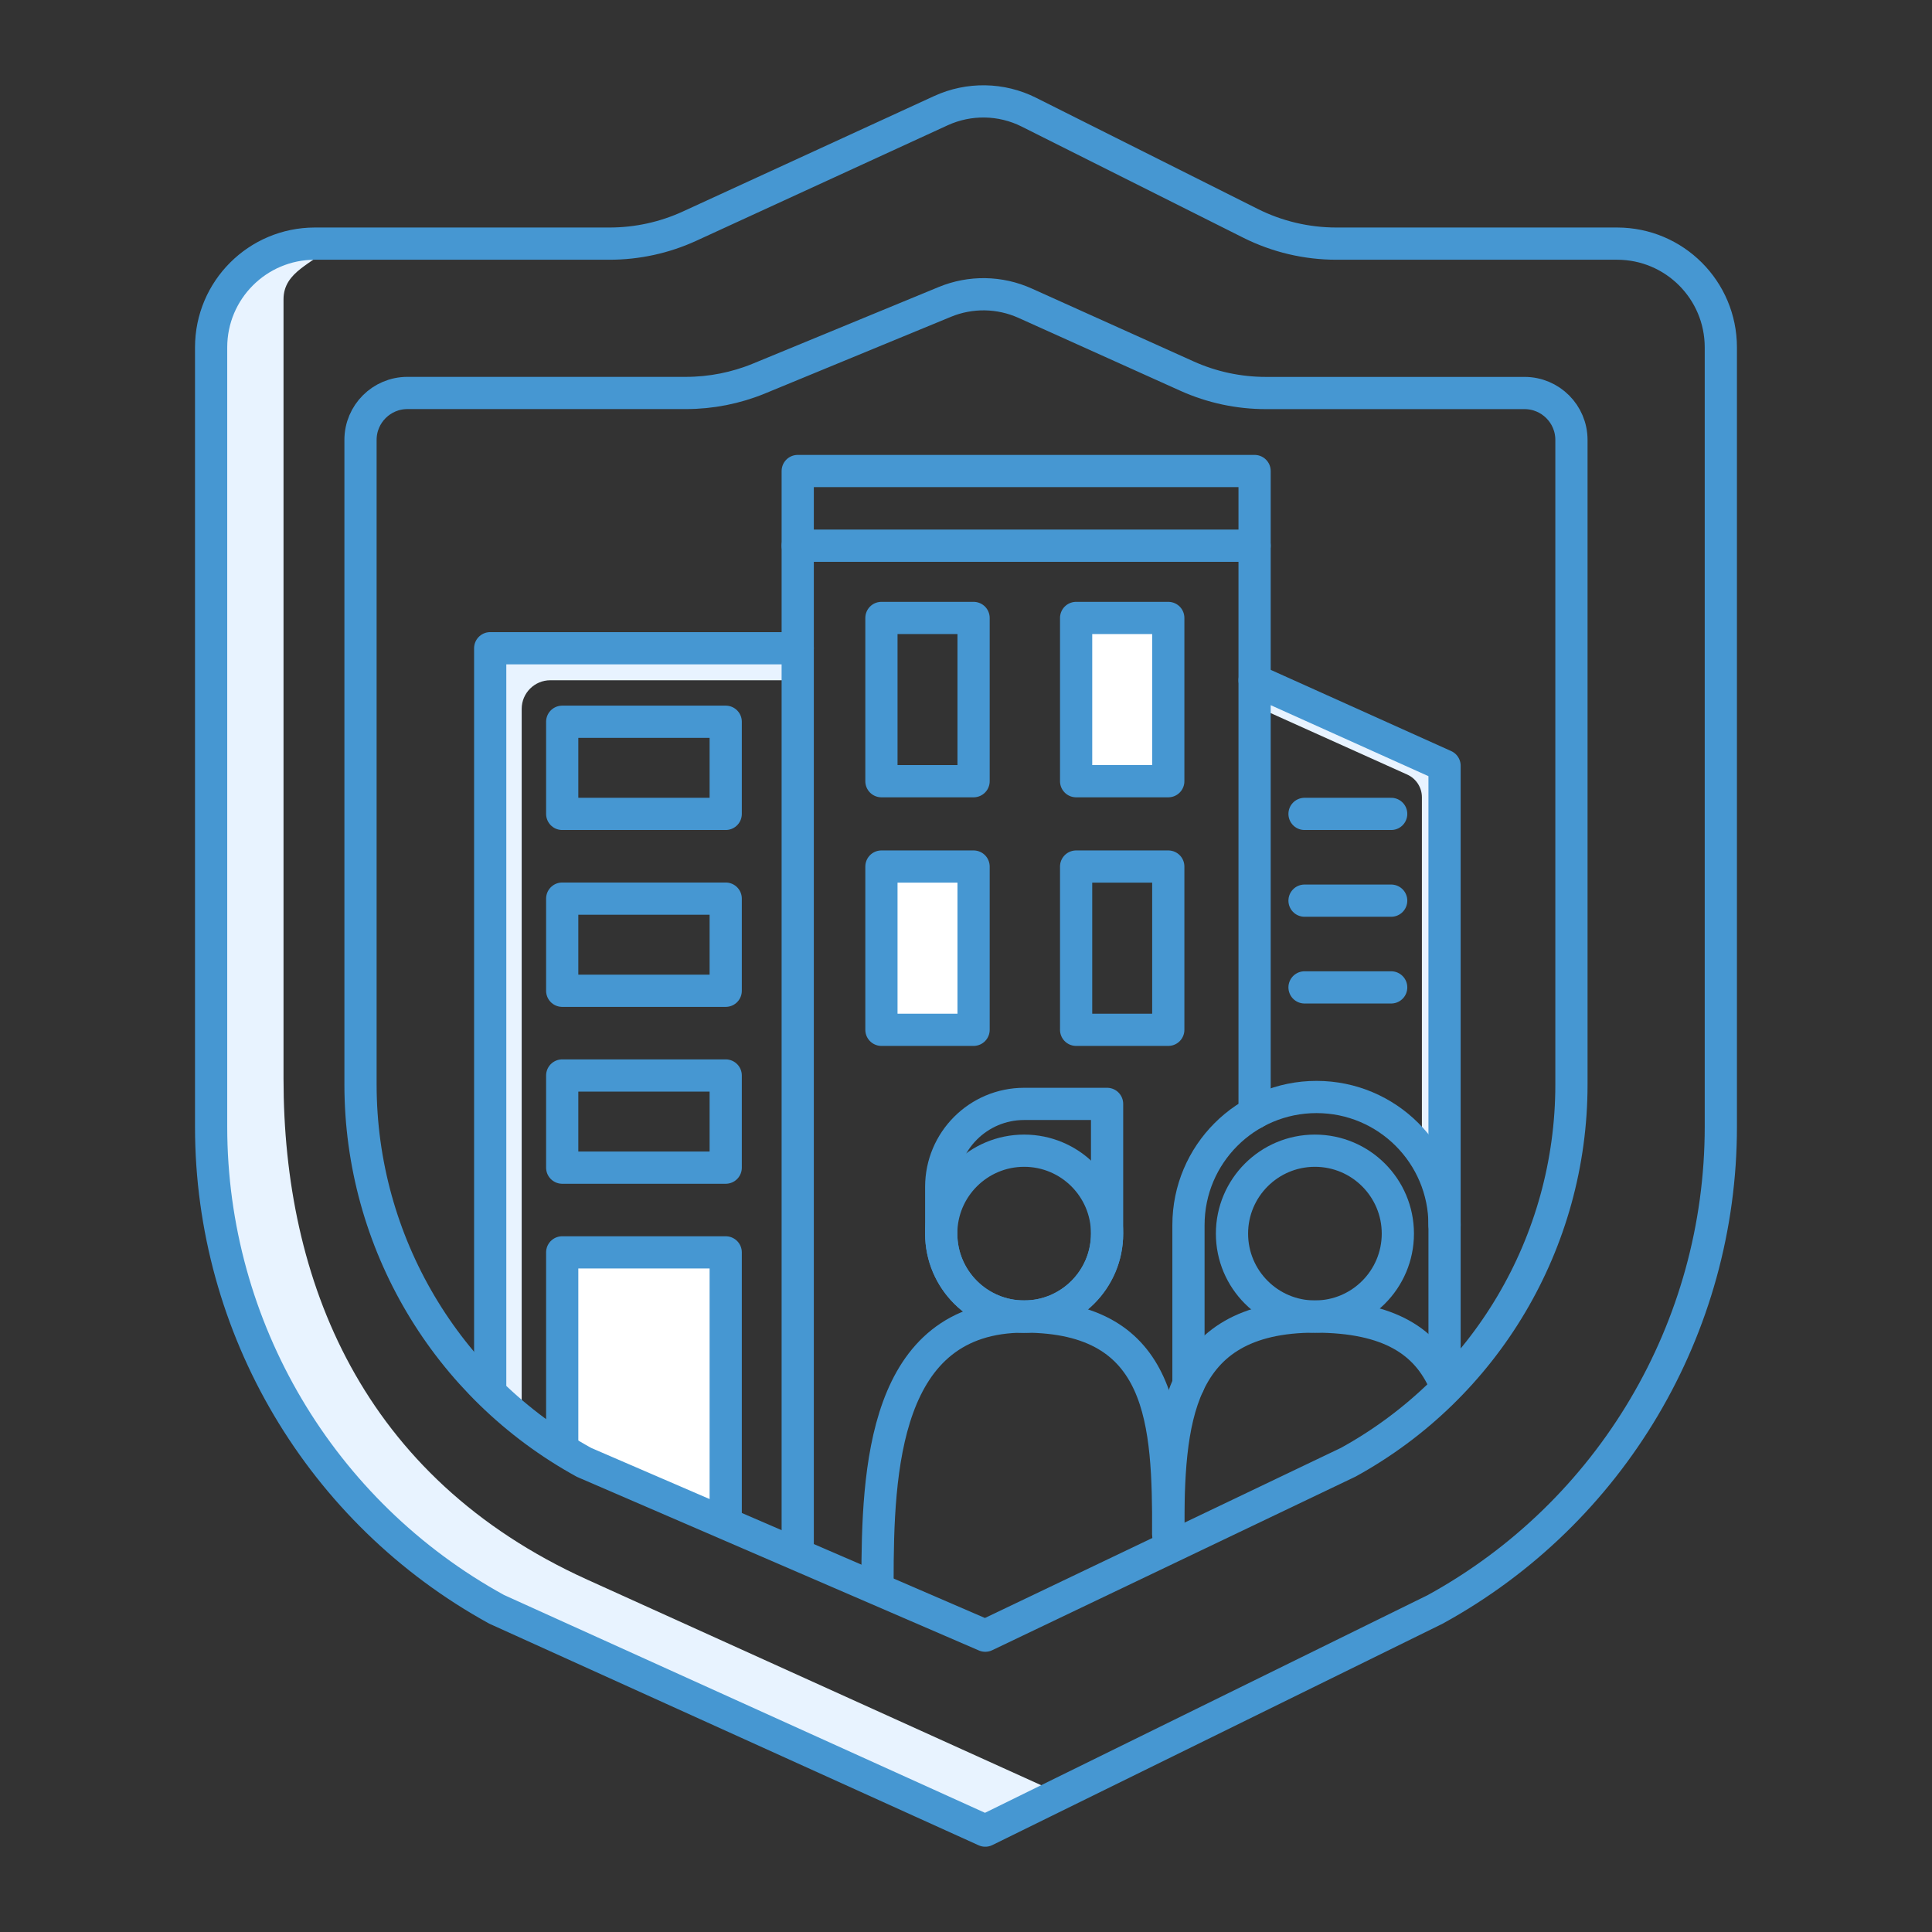
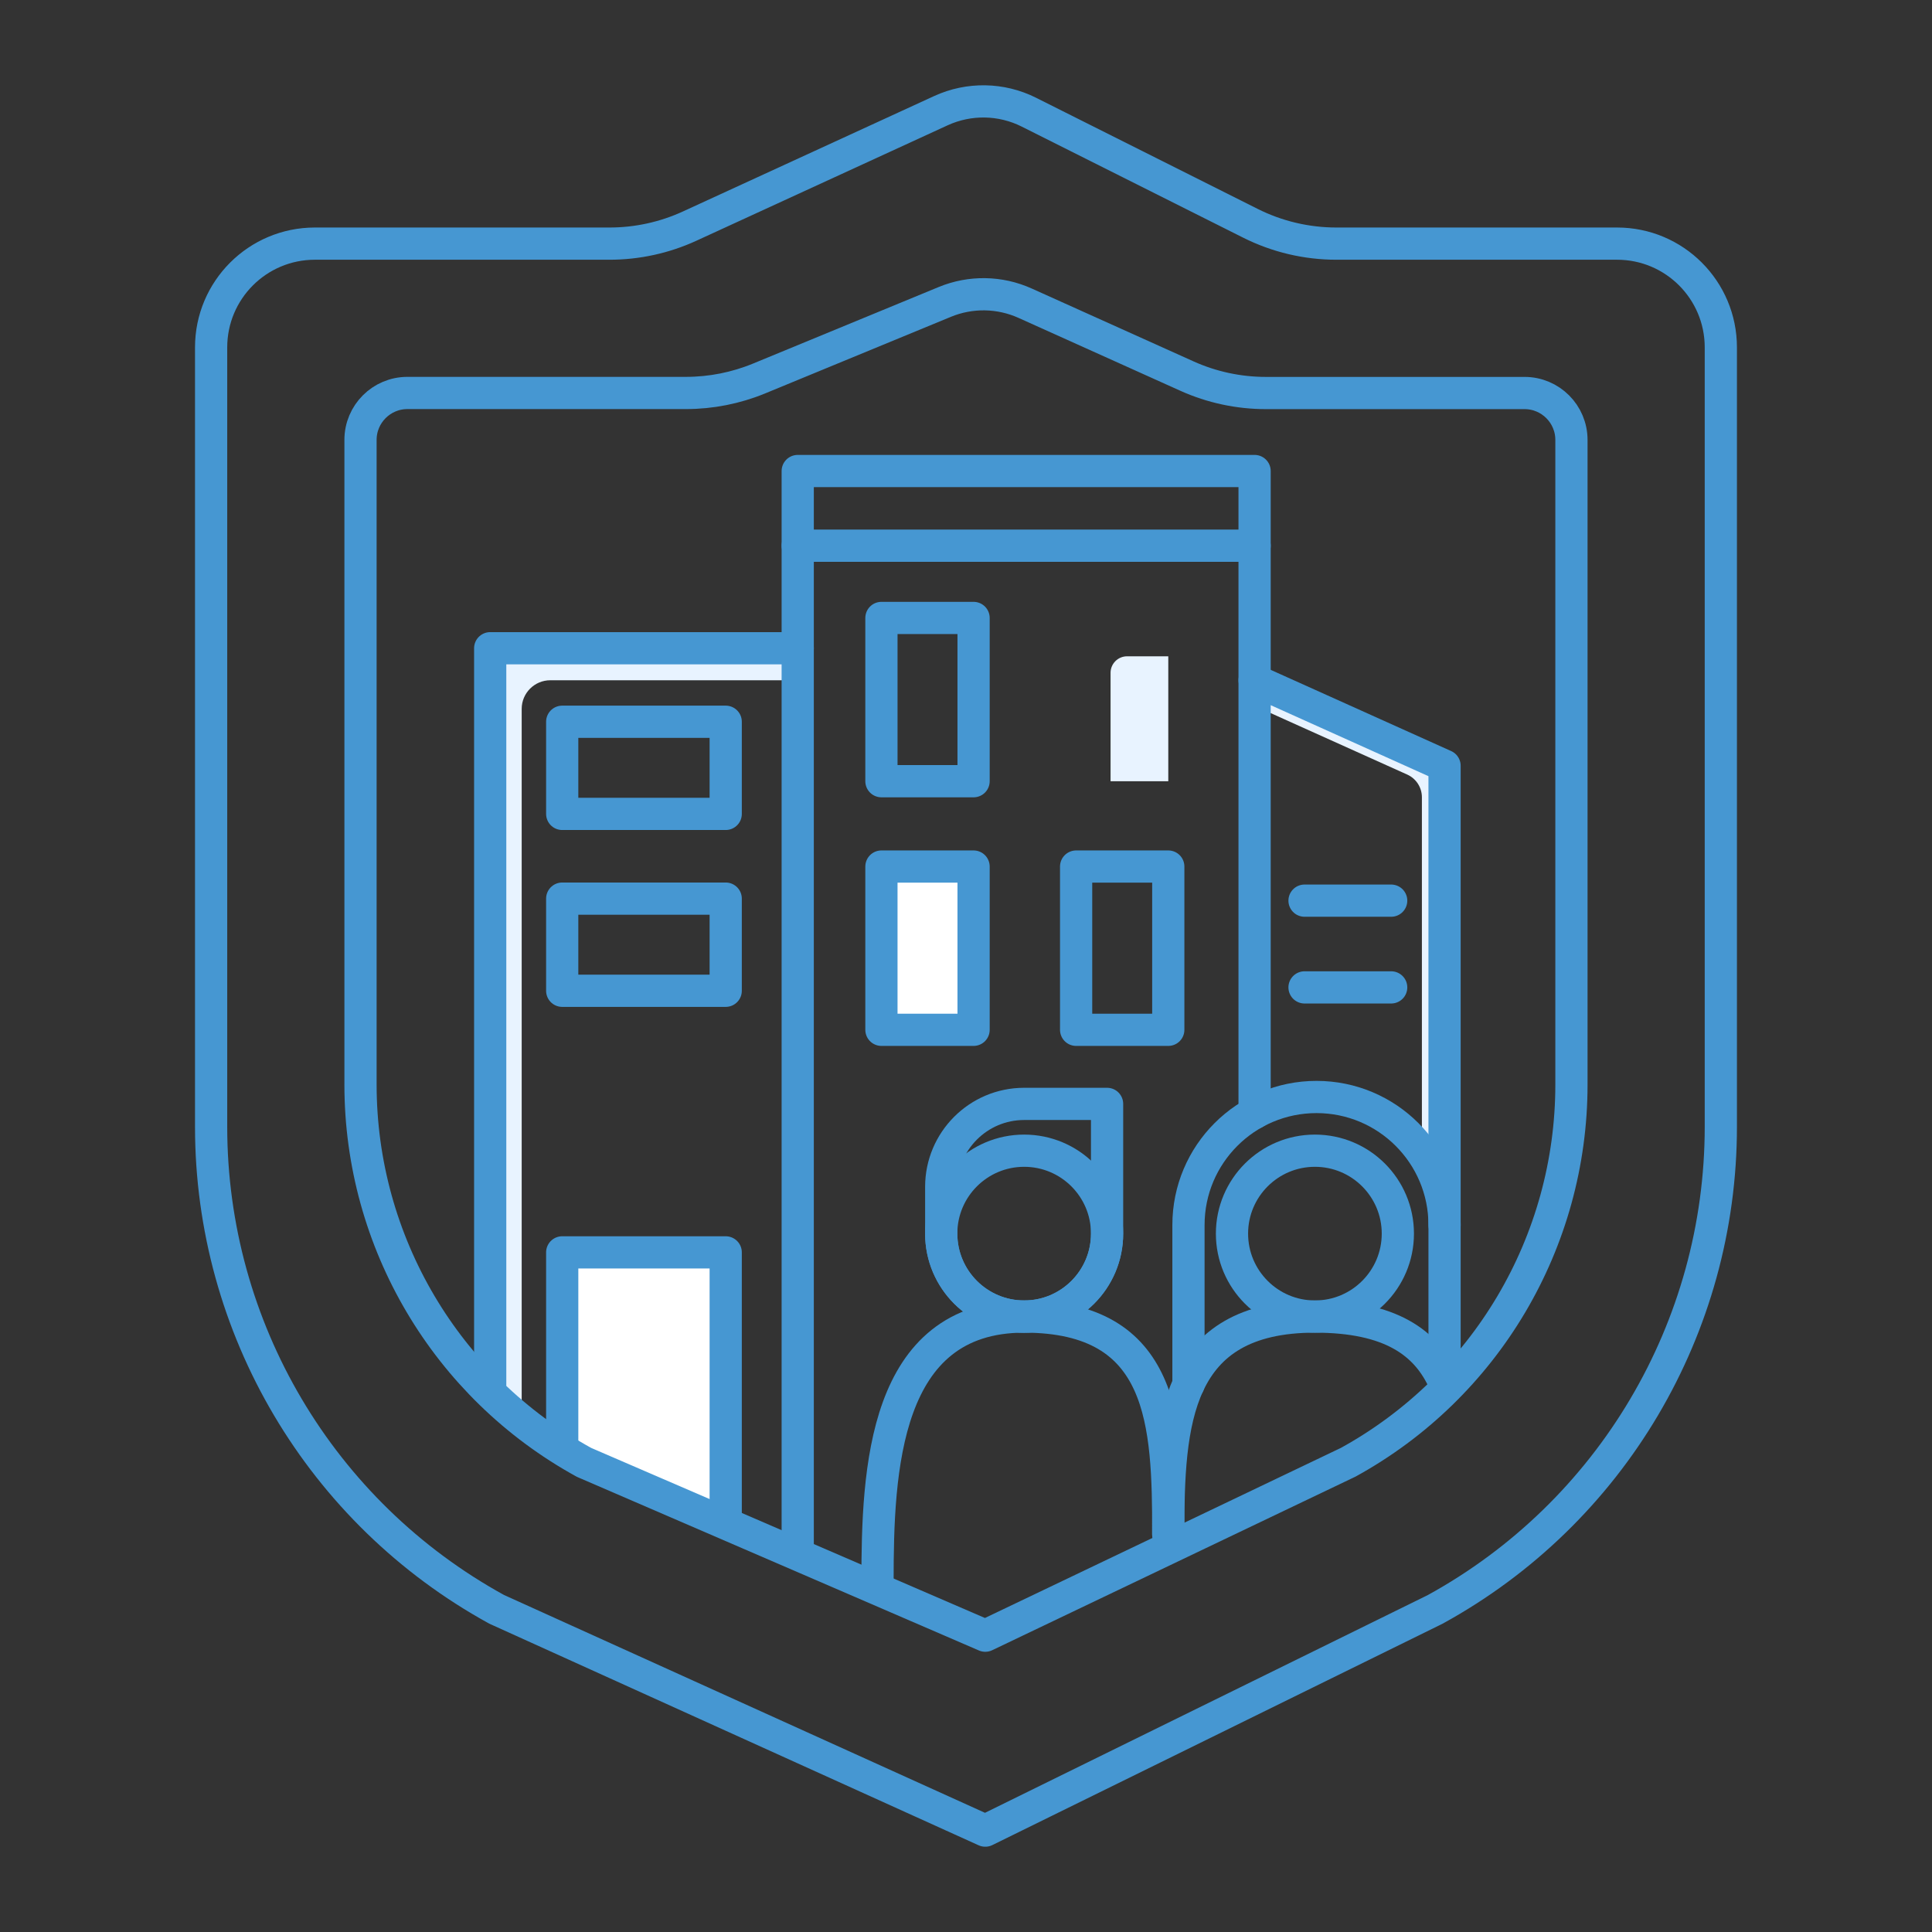
<svg xmlns="http://www.w3.org/2000/svg" id="Pictogrammes" viewBox="0 0 400 400">
  <rect x="0" y="0" width="400" height="400" fill="#333333" stroke="none" />
  <g id="Cybersécurité">
    <g>
      <g>
        <g>
          <path d="M101.49,134.21v157.05h6.52v-144.49c0-3.28,2.66-5.93,5.93-5.93h51.22v-6.63h-63.67Z" style="fill: #e8f3ff;" />
          <path d="M192.27,186.78h9.3v26.43h-12.72v-23.01c0-1.89,1.53-3.42,3.42-3.42Z" style="fill: #e8f3ff;" />
          <path d="M233.35,135.88h8.53v25.87h-11.95v-22.45c0-1.89,1.53-3.42,3.42-3.42Z" style="fill: #e8f3ff;" />
          <path d="M299.08,241.75l-4.93-3.51h.24v-73.18c0-2.02-1.19-3.86-3.03-4.69l-31.61-14.23v-5.31s39.34,17.7,39.34,17.7v83.21Z" style="fill: #e8f3ff;" />
-           <path d="M203.99,379.01l-101.17-45.82c-36.45-20.02-59.11-58.3-59.11-99.89V71.92c0-11.87,9.62-21.48,21.48-21.48l3.43.34c-3.78,3.87-9.92,5.36-9.92,11.2v161.38c0,41.59,16.06,82.48,62.91,103.7s96.54,43.72,96.54,43.72l-14.17,8.24Z" style="fill: #e8f3ff;" />
        </g>
-         <rect x="222.8" y="127.94" width="19.08" height="33.8" style="fill: #fff;" />
        <rect x="182.49" y="179.41" width="19.08" height="33.8" style="fill: #fff;" />
        <polyline points="116.4 299.05 116.4 259.29 150.25 259.29 150.25 314.27" style="fill: #fff;" />
        <rect x="116.4" y="149.43" width="33.85" height="19.08" style="fill: none; stroke: #4697d2; stroke-linecap: round; stroke-linejoin: round; stroke-width: 6.67px;" />
        <rect x="116.4" y="186.05" width="33.85" height="19.08" style="fill: none; stroke: #4697d2; stroke-linecap: round; stroke-linejoin: round; stroke-width: 6.67px;" />
-         <rect x="116.4" y="222.67" width="33.85" height="19.08" style="fill: none; stroke: #4697d2; stroke-linecap: round; stroke-linejoin: round; stroke-width: 6.67px;" />
        <polyline points="116.4 299.05 116.4 259.29 150.25 259.29 150.25 314.27" style="fill: none; stroke: #4697d2; stroke-linecap: round; stroke-linejoin: round; stroke-width: 6.67px;" />
        <polyline points="165.16 320.42 165.16 134.21 101.49 134.21 101.49 286.78" style="fill: none; stroke: #4697d2; stroke-linecap: round; stroke-linejoin: round; stroke-width: 6.67px;" />
        <polyline points="259.75 140.84 259.75 97.52 165.16 97.52 165.16 134.21" style="fill: none; stroke: #4697d2; stroke-linecap: round; stroke-linejoin: round; stroke-width: 6.67px;" />
        <polyline points="299.08 286.34 299.08 158.54 259.75 140.84 259.75 230.43" style="fill: none; stroke: #4697d2; stroke-linecap: round; stroke-linejoin: round; stroke-width: 6.67px;" />
        <rect x="182.49" y="127.94" width="19.08" height="33.8" style="fill: none; stroke: #4697d2; stroke-linecap: round; stroke-linejoin: round; stroke-width: 6.67px;" />
        <rect x="182.49" y="179.41" width="19.08" height="33.8" style="fill: none; stroke: #4697d2; stroke-linecap: round; stroke-linejoin: round; stroke-width: 6.67px;" />
        <rect x="222.8" y="179.41" width="19.08" height="33.8" style="fill: none; stroke: #4697d2; stroke-linecap: round; stroke-linejoin: round; stroke-width: 6.67px;" />
-         <rect x="222.8" y="127.94" width="19.08" height="33.8" style="fill: none; stroke: #4697d2; stroke-linecap: round; stroke-linejoin: round; stroke-width: 6.67px;" />
-         <line x1="270.09" y1="168.51" x2="288.03" y2="168.51" style="fill: none; stroke: #4697d2; stroke-linecap: round; stroke-linejoin: round; stroke-width: 6.67px;" />
        <line x1="270.09" y1="186.47" x2="288.03" y2="186.47" style="fill: none; stroke: #4697d2; stroke-linecap: round; stroke-linejoin: round; stroke-width: 6.67px;" />
        <line x1="270.09" y1="204.43" x2="288.03" y2="204.43" style="fill: none; stroke: #4697d2; stroke-linecap: round; stroke-linejoin: round; stroke-width: 6.67px;" />
        <g>
          <path d="M241.88,317.66c0-23.03-.7-45.08-29.84-45.08s-30.36,31.82-30.36,54.84" style="fill: none; stroke: #4697d2; stroke-linecap: round; stroke-linejoin: round; stroke-width: 6.67px;" />
          <path d="M229.21,255.41c0,9.48-7.69,17.17-17.17,17.17s-17.17-7.69-17.17-17.17v-9.69c0-9.48,7.69-17.17,17.17-17.17h17.17v26.86Z" style="fill: none; stroke: #4697d2; stroke-linecap: round; stroke-linejoin: round; stroke-width: 6.67px;" />
          <g>
            <circle cx="272.24" cy="255.41" r="17.17" style="fill: none; stroke: #4697d2; stroke-linecap: round; stroke-linejoin: round; stroke-width: 6.67px;" />
            <path d="M299.08,286.34c-3.71-8.45-11.3-13.76-26.85-13.76-29.14,0-30.36,22.05-30.36,45.08" style="fill: none; stroke: #4697d2; stroke-linecap: round; stroke-linejoin: round; stroke-width: 6.67px;" />
          </g>
          <path d="M246.06,286.64v-33.01c0-14.64,11.87-26.51,26.51-26.51s26.51,11.87,26.51,26.51" style="fill: none; stroke: #4697d2; stroke-linecap: round; stroke-linejoin: round; stroke-width: 6.67px;" />
          <circle cx="212.04" cy="255.41" r="17.17" style="fill: none; stroke: #4697d2; stroke-linecap: round; stroke-linejoin: round; stroke-width: 6.67px;" />
        </g>
        <line x1="165.16" y1="112.98" x2="259.75" y2="112.98" style="fill: none; stroke: #4697d2; stroke-linecap: round; stroke-linejoin: round; stroke-width: 6.67px;" />
        <path d="M297.18,333.19l-93.19,45.82-101.17-45.82c-36.45-20.02-59.11-58.3-59.11-99.89V71.92c0-11.87,9.62-21.48,21.48-21.48h61c5.73,0,11.4-1.24,16.6-3.63l52.02-23.9c5.8-2.66,12.5-2.55,18.2.31l45.86,23c5.53,2.78,11.64,4.22,17.83,4.22h58.1c11.87,0,21.48,9.62,21.48,21.48v161.38c0,41.59-22.65,79.87-59.11,99.89Z" style="fill: none; stroke: #4697d2; stroke-linecap: round; stroke-linejoin: round; stroke-width: 6.67px;" />
        <path d="M279.08,302.77l-75.09,35.88-83.07-35.88c-28.54-15.68-46.28-45.65-46.28-78.22V91.07c0-5.36,4.35-9.71,9.71-9.71h57.66c5.2,0,10.35-1.02,15.16-3l38.44-15.85c5.35-2.21,11.37-2.11,16.64.27l33.51,15.09c5.13,2.31,10.7,3.5,16.32,3.5h53.56c5.36,0,9.71,4.35,9.71,9.71v133.48c0,32.57-17.74,62.55-46.28,78.22Z" style="fill: none; stroke: #4697d2; stroke-linecap: round; stroke-linejoin: round; stroke-width: 6.67px;" />
      </g>
      <rect width="400" height="400" style="fill: none;" />
    </g>
  </g>
</svg>